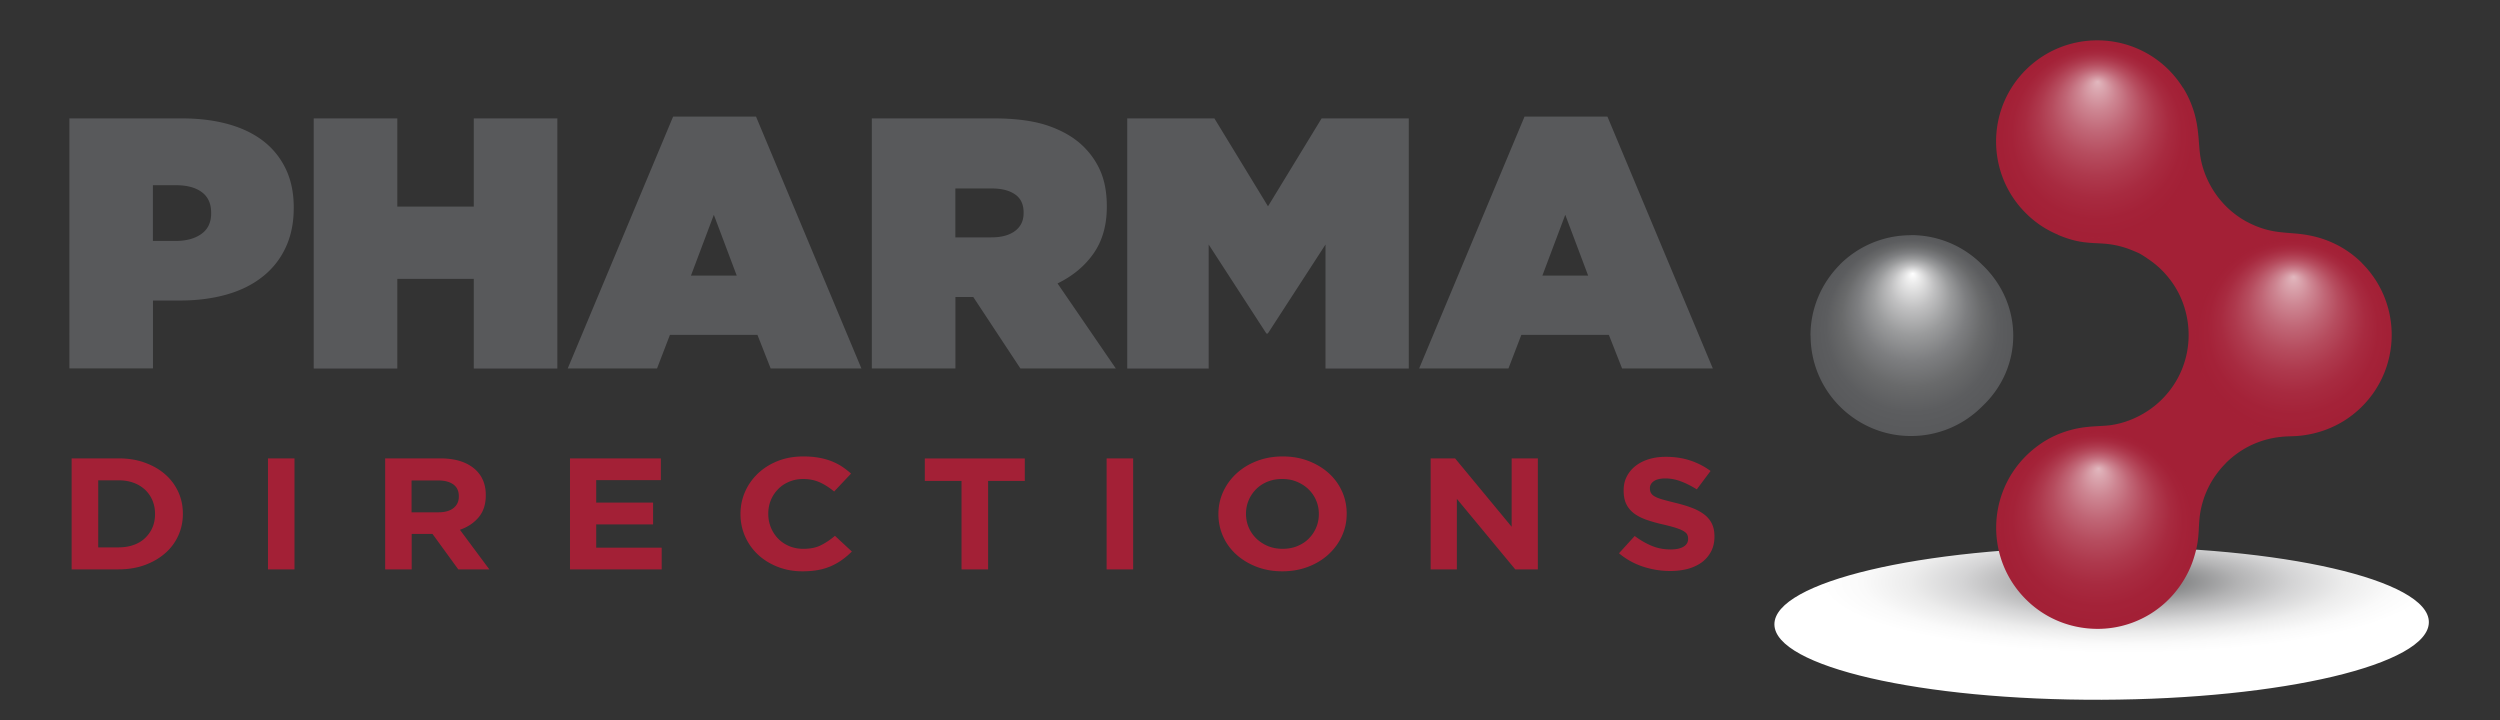
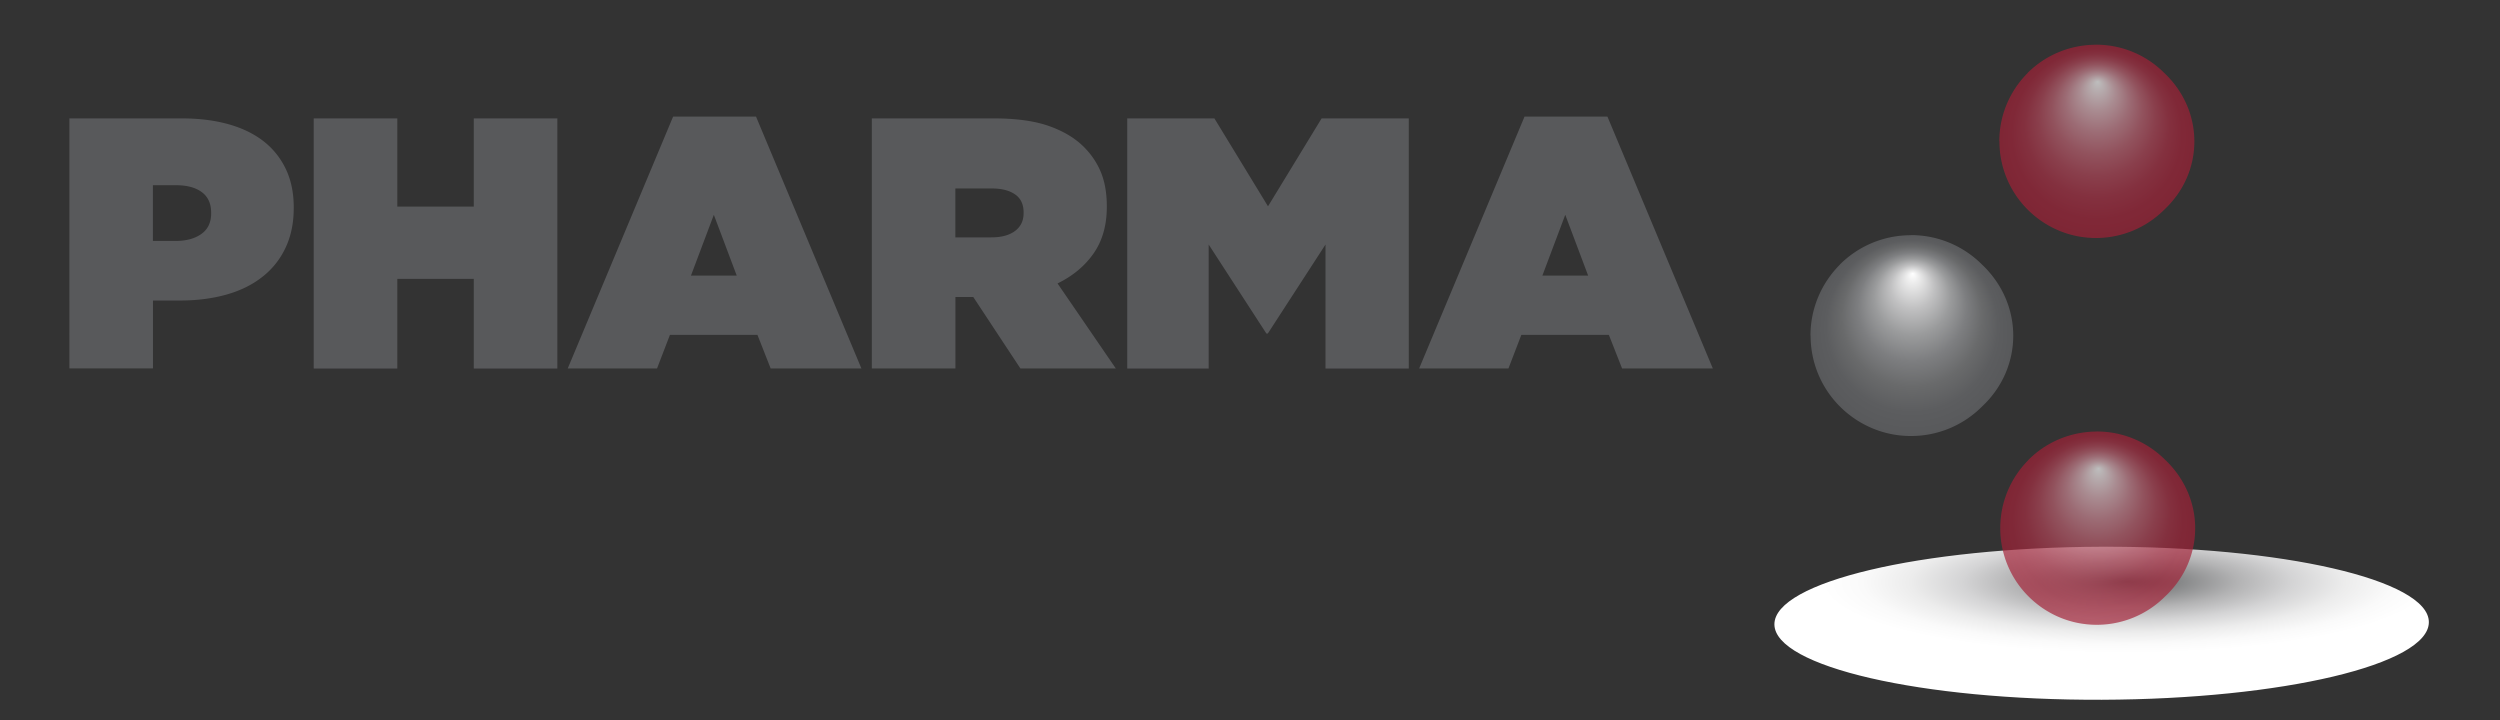
<svg xmlns="http://www.w3.org/2000/svg" xml:space="preserve" id="Layer_1" x="0" y="0" style="enable-background:new 0 0 397.81 114.58" version="1.1" viewBox="0 0 397.81 114.58">
  <rect x="0" y="0" width="397.81" height="114.58" fill="#333333" stroke="none" />
  <style type="text/css">.st0{fill:url(#SVGID_1_)}.st1{fill:#a32036}.st2,.st3,.st4,.st5,.st6{fill-rule:evenodd;clip-rule:evenodd;fill:#a32036}.st3,.st4,.st5,.st6{fill:url(#SVGID_2_)}.st4,.st5,.st6{opacity:.68;fill:url(#SVGID_3_)}.st5,.st6{fill:url(#SVGID_4_)}.st6{fill:url(#SVGID_5_)}.st7{fill:#58595b}</style>
  <radialGradient id="SVGID_1_" cx="332.814" cy="28051.221" r="48.707" gradientTransform="matrix(1 -.003 .001 .233 -22.273 -6442.4)" gradientUnits="userSpaceOnUse">
    <stop offset="0" style="stop-color:#58595b" />
    <stop offset=".178" style="stop-color:#88898a" />
    <stop offset=".361" style="stop-color:#b3b3b4" />
    <stop offset=".539" style="stop-color:#d4d4d5" />
    <stop offset=".709" style="stop-color:#ececec" />
    <stop offset=".867" style="stop-color:#fafafa" />
    <stop offset="1" style="stop-color:#fff" />
  </radialGradient>
  <path d="M386.49 98.99c.02 6.73-23.27 12.26-52.03 12.36-28.75.1-52.08-5.28-52.11-12-.02-6.73 23.27-12.25 52.02-12.35 28.77-.1 52.1 5.27 52.12 11.99z" class="st0" />
  <g>
-     <path d="M11.4 72.94h7.49c1.5 0 2.88.22 4.13.67 1.25.45 2.33 1.06 3.24 1.85s1.6 1.72 2.1 2.79c.49 1.07.74 2.23.74 3.47v.05c0 1.25-.25 2.41-.74 3.48a8.102 8.102 0 0 1-2.1 2.8c-.91.79-1.98 1.41-3.24 1.87-1.25.45-2.63.68-4.13.68H11.4V72.94zm7.49 14.16c.86 0 1.65-.13 2.36-.38s1.32-.61 1.82-1.09c.5-.47.9-1.03 1.18-1.67.28-.64.42-1.35.42-2.15v-.05c0-.77-.14-1.49-.42-2.15-.28-.66-.68-1.22-1.18-1.69-.5-.47-1.11-.84-1.82-1.1s-1.5-.39-2.36-.39h-3.26V87.1h3.26zM42.64 72.94h4.22v17.67h-4.22V72.94zM61.27 72.94h8.78c2.43 0 4.3.6 5.6 1.79 1.1 1.01 1.65 2.36 1.65 4.04v.05c0 1.43-.38 2.6-1.14 3.5-.76.9-1.75 1.56-2.98 1.98l4.69 6.31h-4.94l-4.11-5.65H65.51v5.65h-4.22V72.94zm8.5 8.58c1.04 0 1.84-.23 2.4-.68.56-.45.84-1.06.84-1.82v-.05c0-.84-.29-1.47-.88-1.89-.59-.42-1.4-.63-2.44-.63h-4.2v5.07h4.28zM90.7 72.94h14.46v3.46H94.87v3.58h9.05v3.46h-9.05v3.71h10.42v3.46H90.7V72.94zM127.68 90.91c-1.41 0-2.72-.24-3.92-.71s-2.25-1.11-3.13-1.93a8.877 8.877 0 0 1-2.06-2.89c-.49-1.11-.74-2.3-.74-3.56v-.05c0-1.26.25-2.44.74-3.55.49-1.1 1.18-2.07 2.06-2.9.88-.83 1.93-1.49 3.15-1.97s2.58-.72 4.06-.72c.9 0 1.71.07 2.46.2.74.13 1.41.32 2.02.56.6.24 1.16.52 1.67.86.51.34.99.71 1.43 1.11l-2.69 2.85c-.75-.62-1.51-1.11-2.29-1.46-.78-.35-1.65-.53-2.62-.53-.8 0-1.55.14-2.24.43-.69.29-1.28.68-1.77 1.19-.49.5-.88 1.09-1.15 1.75s-.41 1.38-.41 2.13v.05c0 .76.14 1.47.41 2.15.27.67.65 1.26 1.14 1.77.48.5 1.07.9 1.76 1.2.69.29 1.44.44 2.26.44 1.1 0 2.03-.18 2.78-.56.76-.37 1.51-.87 2.26-1.51l2.69 2.5c-.49.49-1.01.93-1.54 1.31a9.267 9.267 0 0 1-3.81 1.63c-.75.14-1.59.21-2.52.21zM153 76.53h-5.84v-3.58h15.91v3.58h-5.84v14.08H153V76.53zM176.09 72.94h4.22v17.67h-4.22V72.94zM204.05 90.91c-1.48 0-2.84-.24-4.09-.72s-2.32-1.13-3.22-1.94a8.556 8.556 0 0 1-2.86-6.43v-.05c0-1.26.26-2.44.77-3.55a9.04 9.04 0 0 1 2.13-2.9c.91-.83 1.98-1.49 3.24-1.97s2.62-.72 4.1-.72 2.84.24 4.09.72c1.24.48 2.32 1.13 3.22 1.94.91.82 1.61 1.78 2.11 2.88.5 1.1.75 2.28.75 3.55v.05c0 1.26-.26 2.44-.77 3.55a9.04 9.04 0 0 1-2.13 2.9c-.9.83-1.98 1.49-3.24 1.97s-2.62.72-4.1.72zm.05-3.58c.84 0 1.62-.14 2.33-.43s1.32-.68 1.82-1.19c.5-.5.9-1.09 1.18-1.75.28-.66.43-1.38.43-2.13v-.05c0-.76-.14-1.47-.43-2.15-.28-.67-.69-1.26-1.21-1.77s-1.14-.9-1.85-1.2-1.49-.44-2.33-.44c-.86 0-1.64.14-2.35.43-.7.29-1.31.68-1.81 1.19-.5.5-.9 1.09-1.18 1.75a5.44 5.44 0 0 0-.43 2.13v.05c0 .76.14 1.47.43 2.15.28.67.69 1.26 1.21 1.77.52.5 1.13.9 1.84 1.2.71.29 1.49.44 2.35.44zM227.64 72.94h3.9l9 10.88V72.94h4.17v17.67h-3.59l-9.3-11.23v11.23h-4.17V72.94zM265.77 90.86c-1.46 0-2.9-.23-4.31-.69-1.41-.46-2.69-1.17-3.84-2.13l2.5-2.75c.88.66 1.78 1.18 2.7 1.56.92.39 1.93.58 3.03.58.88 0 1.56-.15 2.04-.44s.73-.7.73-1.22v-.05c0-.25-.05-.48-.15-.67s-.29-.37-.58-.54c-.28-.17-.68-.34-1.18-.5-.5-.17-1.16-.34-1.97-.53-.97-.22-1.85-.46-2.64-.73-.79-.27-1.46-.6-2.01-1-.55-.4-.98-.89-1.28-1.48s-.45-1.32-.45-2.2v-.05c0-.81.16-1.54.49-2.18.33-.65.79-1.21 1.38-1.68.59-.47 1.3-.83 2.12-1.09.82-.25 1.72-.38 2.71-.38 1.41 0 2.7.19 3.88.58 1.18.39 2.26.94 3.25 1.67L270 77.87c-.86-.54-1.7-.96-2.52-1.27-.82-.31-1.65-.47-2.47-.47-.82 0-1.44.15-1.85.44-.41.29-.62.66-.62 1.1v.05c0 .29.06.53.18.74s.33.4.65.57c.31.17.74.33 1.28.48.54.15 1.22.33 2.05.53.97.24 1.84.5 2.6.8.76.29 1.4.65 1.93 1.06.52.41.92.9 1.18 1.45.27.56.4 1.22.4 1.99v.05c0 .88-.17 1.65-.52 2.33-.35.68-.83 1.25-1.44 1.72-.62.46-1.36.82-2.21 1.06-.88.24-1.83.36-2.87.36z" class="st1" />
-   </g>
-   <path d="M372.54 67.23c-1.38.8-2.92 1.41-4.57 1.78-1.57.35-2.57.39-3.68.42-.41.01-.85.03-1.53.11-1.65.19-3.21.66-4.63 1.34-1.47.71-2.8 1.67-3.94 2.8v.02a14.747 14.747 0 0 0-2.78 3.86c-.69 1.41-1.16 2.93-1.37 4.51-.07.57-.11 1.19-.14 1.77-.08 1.57-.15 2.92-.86 5.11-.43 1.34-1.05 2.61-1.82 3.79-.78 1.2-1.7 2.28-2.73 3.21a15.967 15.967 0 0 1-11.17 4.11c-4-.11-7.95-1.68-10.96-4.7a16.052 16.052 0 0 1-4.72-11.39c0-4.12 1.57-8.24 4.7-11.38 1.03-1.03 2.18-1.91 3.4-2.62 1.2-.69 2.53-1.23 3.96-1.6 1.62-.42 3.04-.5 4.46-.58.72-.04 1.44-.08 2.04-.19 1.48-.25 2.9-.74 4.22-1.43 1.36-.71 2.59-1.61 3.63-2.66 1.33-1.34 2.41-2.94 3.13-4.7 1.22-2.96 1.41-6.27.57-9.35-.34-1.27-.84-2.45-1.46-3.51-.56-.96-1.25-1.87-2.04-2.7-.76-.8-1.63-1.52-2.6-2.15l.01-.01c-.58-.38-.94-.61-1.19-.74-.26-.13-.65-.3-1.34-.58-.57-.23-1.14-.42-1.69-.56-.59-.16-1.19-.27-1.77-.35-.65-.09-1.3-.12-1.89-.15-1.95-.1-3.55-.18-6.3-1.34v-.02c-1.1-.46-2.11-1.02-3.02-1.66-.94-.66-1.81-1.43-2.59-2.28-2.92-3.17-4.32-7.21-4.24-11.23.08-4.02 1.66-8 4.7-11.04 3.12-3.12 7.21-4.7 11.31-4.72 4.09-.02 8.18 1.5 11.33 4.57.89.87 1.7 1.88 2.4 2.99h.02a15.72 15.72 0 0 1 1.61 3.46c.65 1.96.79 3.72.92 5.44.06.76.12 1.52.23 2.15.25 1.46.74 2.87 1.42 4.18.69 1.33 1.57 2.53 2.6 3.57 1 1 2.11 1.83 3.31 2.49h.02c1.19.65 2.48 1.14 3.83 1.43.96.21 2.01.3 3 .38 1.28.1 2.49.2 3.93.55 1.47.35 2.84.9 4.09 1.59 1.31.73 2.49 1.63 3.52 2.66l-.01.01c3.04 3.04 4.62 7.01 4.71 11.01a16.107 16.107 0 0 1-8.03 14.33z" class="st2" />
+     </g>
  <radialGradient id="SVGID_2_" cx="304.225" cy="53.397" r="16.063" fx="304.363" fy="43.532" gradientUnits="userSpaceOnUse">
    <stop offset="0" style="stop-color:#fff" />
    <stop offset=".057" style="stop-color:#ededed" />
    <stop offset=".217" style="stop-color:#c0c0c1" />
    <stop offset=".378" style="stop-color:#9a9b9c" />
    <stop offset=".537" style="stop-color:#7d7e80" />
    <stop offset=".695" style="stop-color:#696a6b" />
    <stop offset=".85" style="stop-color:#5c5d5f" />
    <stop offset="1" style="stop-color:#58595b" />
  </radialGradient>
  <path d="M304.08 37.41c4.41 0 8.41 1.79 11.3 4.68 6.65 6.28 6.62 16.42 0 22.61a15.94 15.94 0 0 1-11.3 4.68c-4.4 0-8.39-1.79-11.29-4.68l-.02-.02a15.9 15.9 0 0 1-4.66-11.28h-.02c0-4.4 1.79-8.39 4.68-11.29v-.02a15.93 15.93 0 0 1 11.3-4.66l.01-.02z" class="st3" />
  <radialGradient id="SVGID_3_" cx="333.657" cy="22.486" r="15.451" fx="333.79" fy="12.997" gradientUnits="userSpaceOnUse">
    <stop offset="0" style="stop-color:#fff" />
    <stop offset=".048" style="stop-color:#f7ebed" />
    <stop offset=".186" style="stop-color:#e1b5bd" />
    <stop offset=".326" style="stop-color:#ce8794" />
    <stop offset=".464" style="stop-color:#bf6272" />
    <stop offset=".602" style="stop-color:#b34558" />
    <stop offset=".737" style="stop-color:#aa3045" />
    <stop offset=".871" style="stop-color:#a5243a" />
    <stop offset="1" style="stop-color:#a32036" />
  </radialGradient>
  <path d="M333.52 7.11c4.25 0 8.09 1.72 10.87 4.5 6.39 6.04 6.37 15.8 0 21.75a15.344 15.344 0 0 1-10.87 4.51c-4.24 0-8.07-1.72-10.86-4.51l-.02-.02a15.295 15.295 0 0 1-4.48-10.85h-.02c0-4.24 1.72-8.07 4.5-10.86v-.02c2.77-2.77 6.62-4.48 10.87-4.49l.01-.01z" class="st4" />
  <radialGradient id="SVGID_4_" cx="364.837" cy="53.532" r="15.451" fx="364.97" fy="44.042" gradientUnits="userSpaceOnUse">
    <stop offset="0" style="stop-color:#fff" />
    <stop offset=".048" style="stop-color:#f7ebed" />
    <stop offset=".186" style="stop-color:#e1b5bd" />
    <stop offset=".326" style="stop-color:#ce8794" />
    <stop offset=".464" style="stop-color:#bf6272" />
    <stop offset=".602" style="stop-color:#b34558" />
    <stop offset=".737" style="stop-color:#aa3045" />
    <stop offset=".871" style="stop-color:#a5243a" />
    <stop offset="1" style="stop-color:#a32036" />
  </radialGradient>
-   <path d="M364.7 38.15c4.25 0 8.09 1.72 10.87 4.5 6.39 6.04 6.37 15.8 0 21.75a15.344 15.344 0 0 1-10.87 4.51c-4.24 0-8.07-1.72-10.86-4.51l-.02-.02a15.295 15.295 0 0 1-4.48-10.85h-.02c0-4.24 1.72-8.07 4.5-10.86v-.02c2.77-2.77 6.62-4.48 10.87-4.49l.01-.01z" class="st5" />
  <radialGradient id="SVGID_5_" cx="333.791" cy="84.039" r="15.451" fx="333.925" fy="74.549" gradientUnits="userSpaceOnUse">
    <stop offset="0" style="stop-color:#fff" />
    <stop offset=".048" style="stop-color:#f7ebed" />
    <stop offset=".186" style="stop-color:#e1b5bd" />
    <stop offset=".326" style="stop-color:#ce8794" />
    <stop offset=".464" style="stop-color:#bf6272" />
    <stop offset=".602" style="stop-color:#b34558" />
    <stop offset=".737" style="stop-color:#aa3045" />
    <stop offset=".871" style="stop-color:#a5243a" />
    <stop offset="1" style="stop-color:#a32036" />
  </radialGradient>
-   <path d="M333.65 68.66c4.25 0 8.09 1.72 10.87 4.5 6.39 6.04 6.37 15.8 0 21.75a15.344 15.344 0 0 1-10.87 4.51c-4.24 0-8.07-1.72-10.86-4.51l-.02-.02a15.295 15.295 0 0 1-4.48-10.85h-.02c0-4.24 1.72-8.07 4.5-10.86v-.02c2.77-2.77 6.62-4.48 10.87-4.49l.01-.01z" class="st6" />
+   <path d="M333.65 68.66c4.25 0 8.09 1.72 10.87 4.5 6.39 6.04 6.37 15.8 0 21.75a15.344 15.344 0 0 1-10.87 4.51c-4.24 0-8.07-1.72-10.86-4.51l-.02-.02a15.295 15.295 0 0 1-4.48-10.85c0-4.24 1.72-8.07 4.5-10.86v-.02c2.77-2.77 6.62-4.48 10.87-4.49l.01-.01z" class="st6" />
  <path d="M11.03 18.84h17.91c2.65 0 5.07.29 7.25.88 2.18.59 4.05 1.47 5.6 2.64a12.26 12.26 0 0 1 3.64 4.43c.87 1.78 1.31 3.85 1.31 6.2v.11c0 2.39-.44 4.5-1.31 6.34a12.65 12.65 0 0 1-3.7 4.63c-1.59 1.25-3.5 2.19-5.71 2.81-2.22.62-4.67.94-7.36.94h-4.32v10.8h-13.3V18.84zm16.89 19.5c1.71 0 3.08-.37 4.12-1.11 1.04-.74 1.56-1.83 1.56-3.27v-.11c0-1.44-.49-2.53-1.48-3.27-.99-.74-2.37-1.11-4.15-1.11h-3.64v8.87h3.59zM49.92 18.84h13.3v14.04h12.17V18.84h13.3v39.8h-13.3V44.37H63.22v14.27h-13.3v-39.8zM107.11 18.55h13.19l16.77 40.08h-14.44l-2.1-5.34H106.6l-2.05 5.34H90.34l16.77-40.08zm10.12 25.3-3.64-9.67-3.64 9.67h7.28zM138.72 18.84h19.44c3.56 0 6.49.41 8.78 1.22 2.29.82 4.14 1.92 5.54 3.33 1.21 1.21 2.12 2.58 2.73 4.09.61 1.52.91 3.3.91 5.34v.11c0 2.92-.7 5.38-2.1 7.39-1.4 2.01-3.32 3.6-5.74 4.78l9.27 13.53h-15.18l-7.5-11.37h-2.84v11.37h-13.3V18.84zm19.05 18.93c1.59 0 2.84-.34 3.75-1.02.91-.68 1.36-1.63 1.36-2.84v-.11c0-1.29-.46-2.25-1.36-2.87-.91-.63-2.14-.94-3.7-.94h-5.8v7.79h5.75zM179.37 18.84h13.87l8.53 13.99 8.53-13.99h13.87v39.8h-13.25V38.91l-9.18 14.16h-.23l-9.18-14.16v19.73h-12.96v-39.8zM242.59 18.55h13.19l16.77 40.08h-14.44l-2.1-5.34h-13.93l-2.05 5.34h-14.21l16.77-40.08zm10.12 25.3-3.64-9.67-3.64 9.67h7.28z" class="st7" />
</svg>